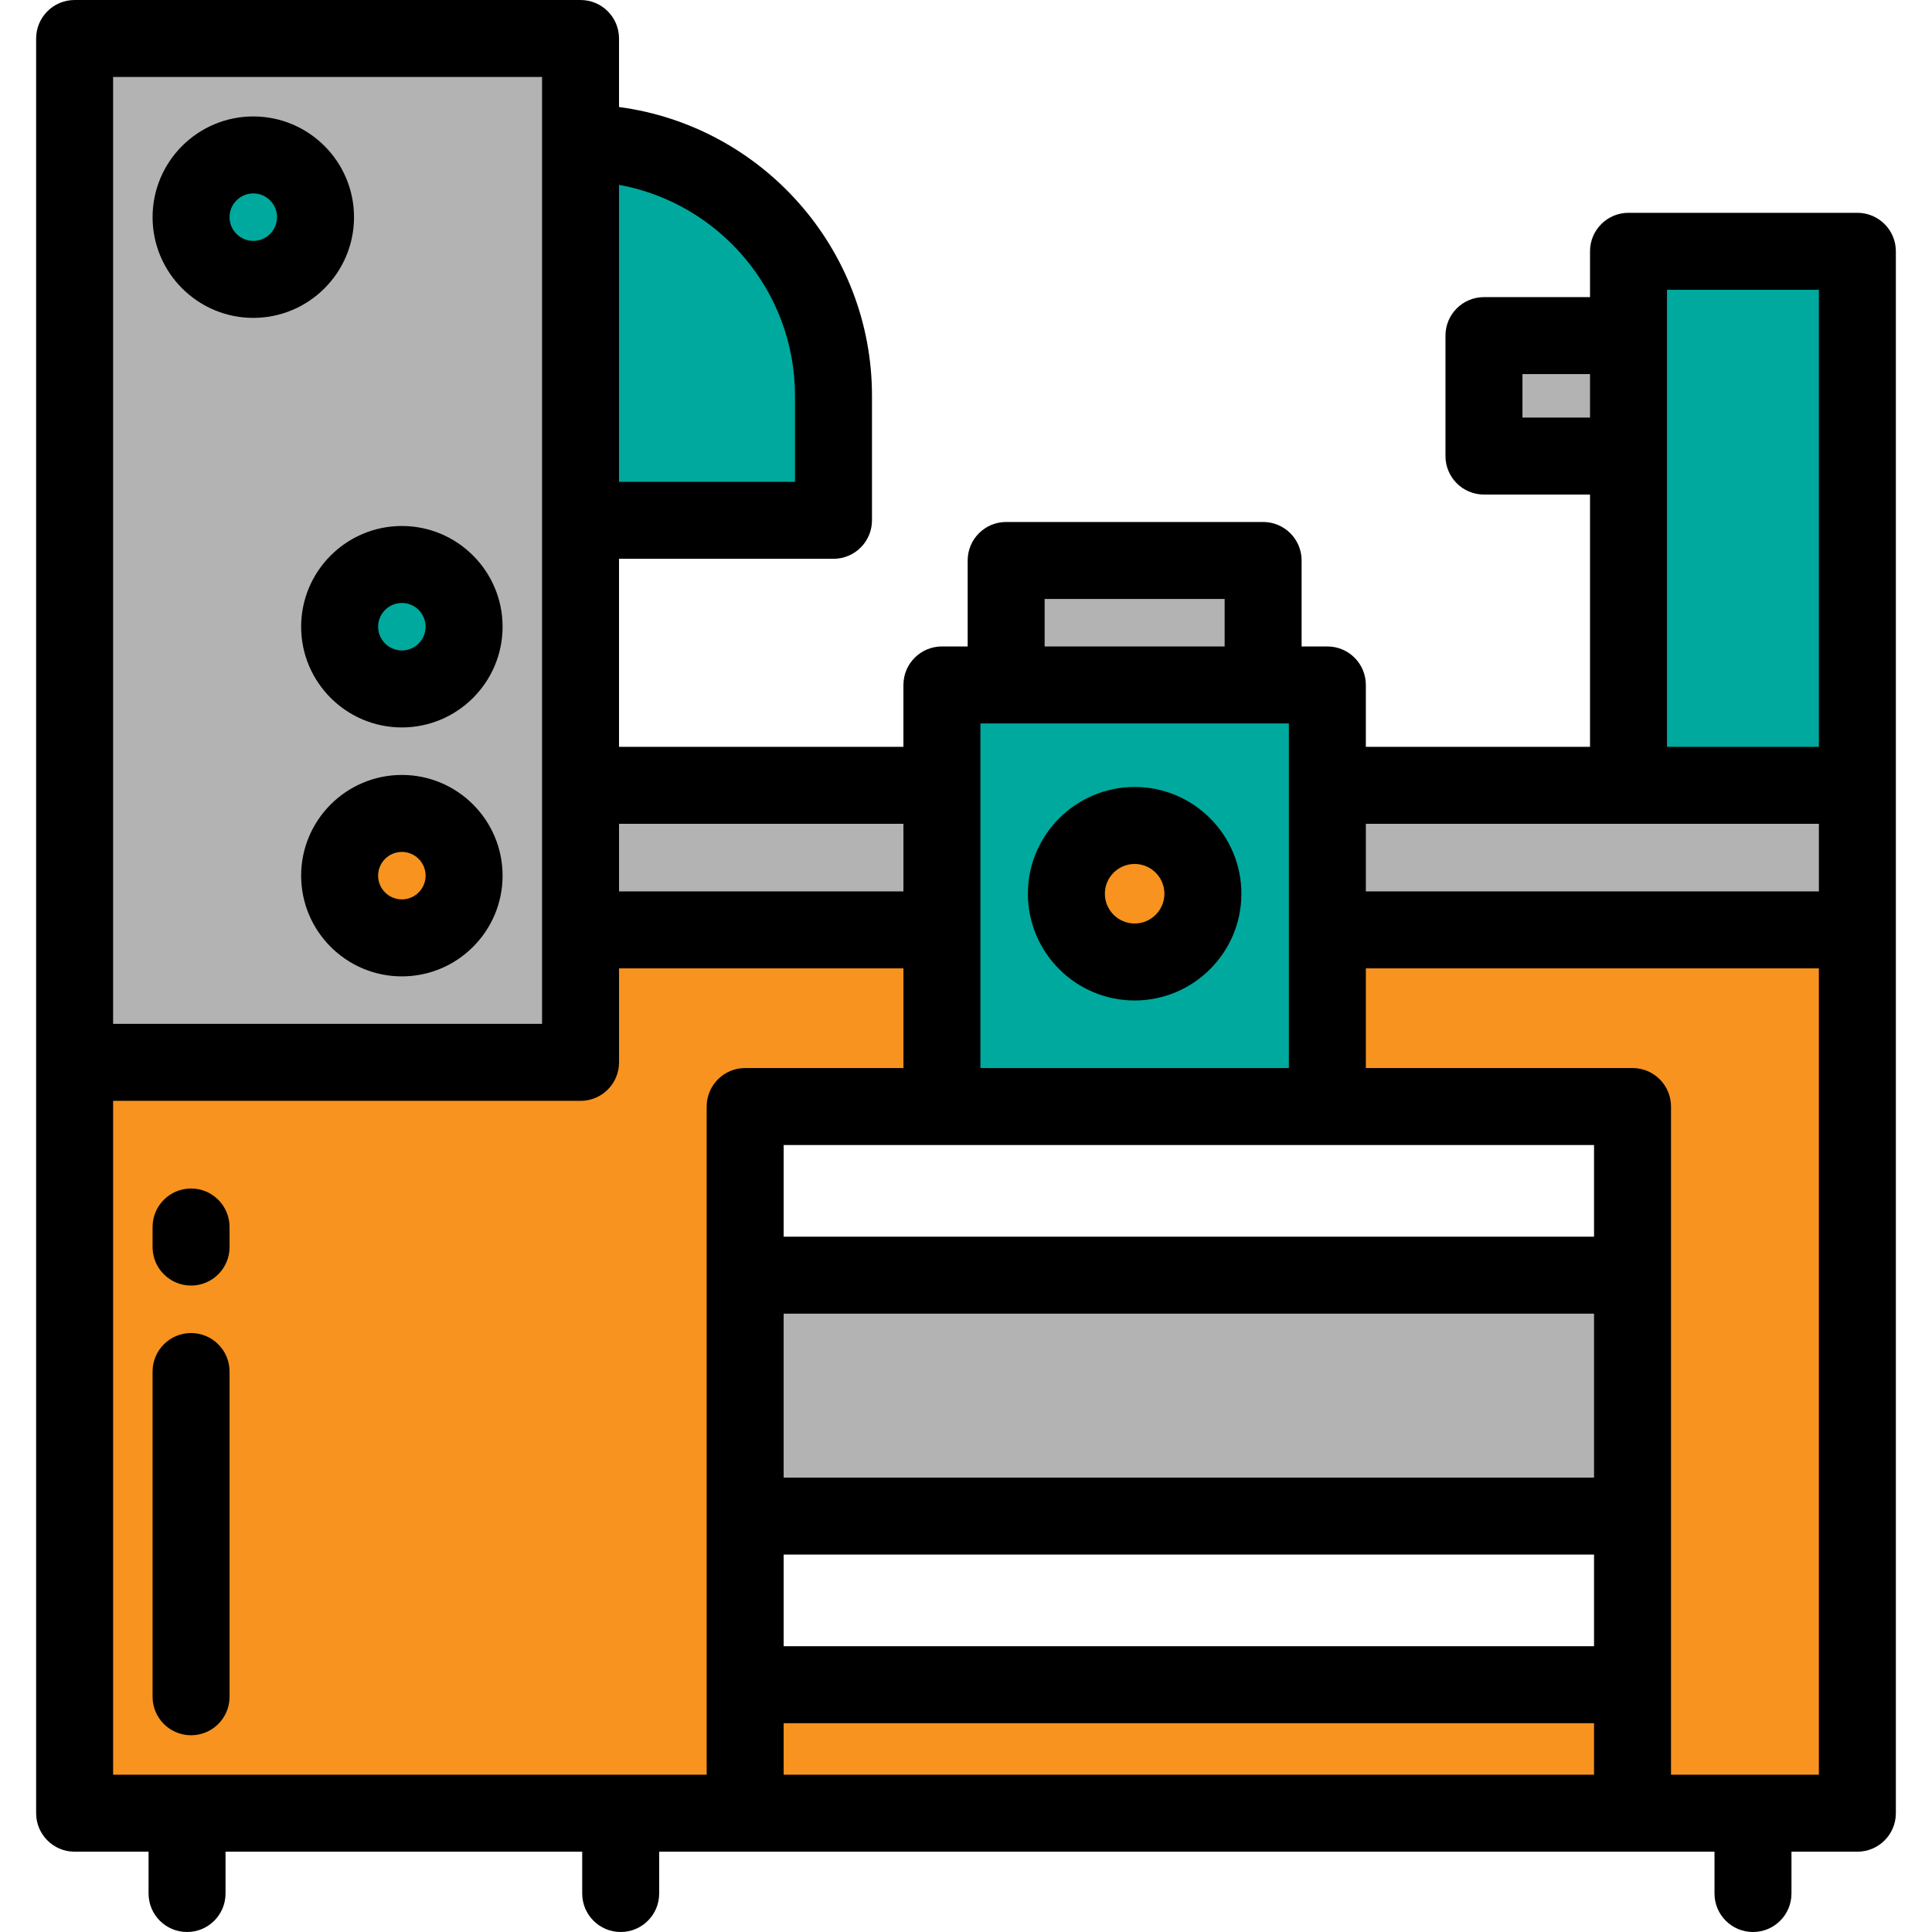
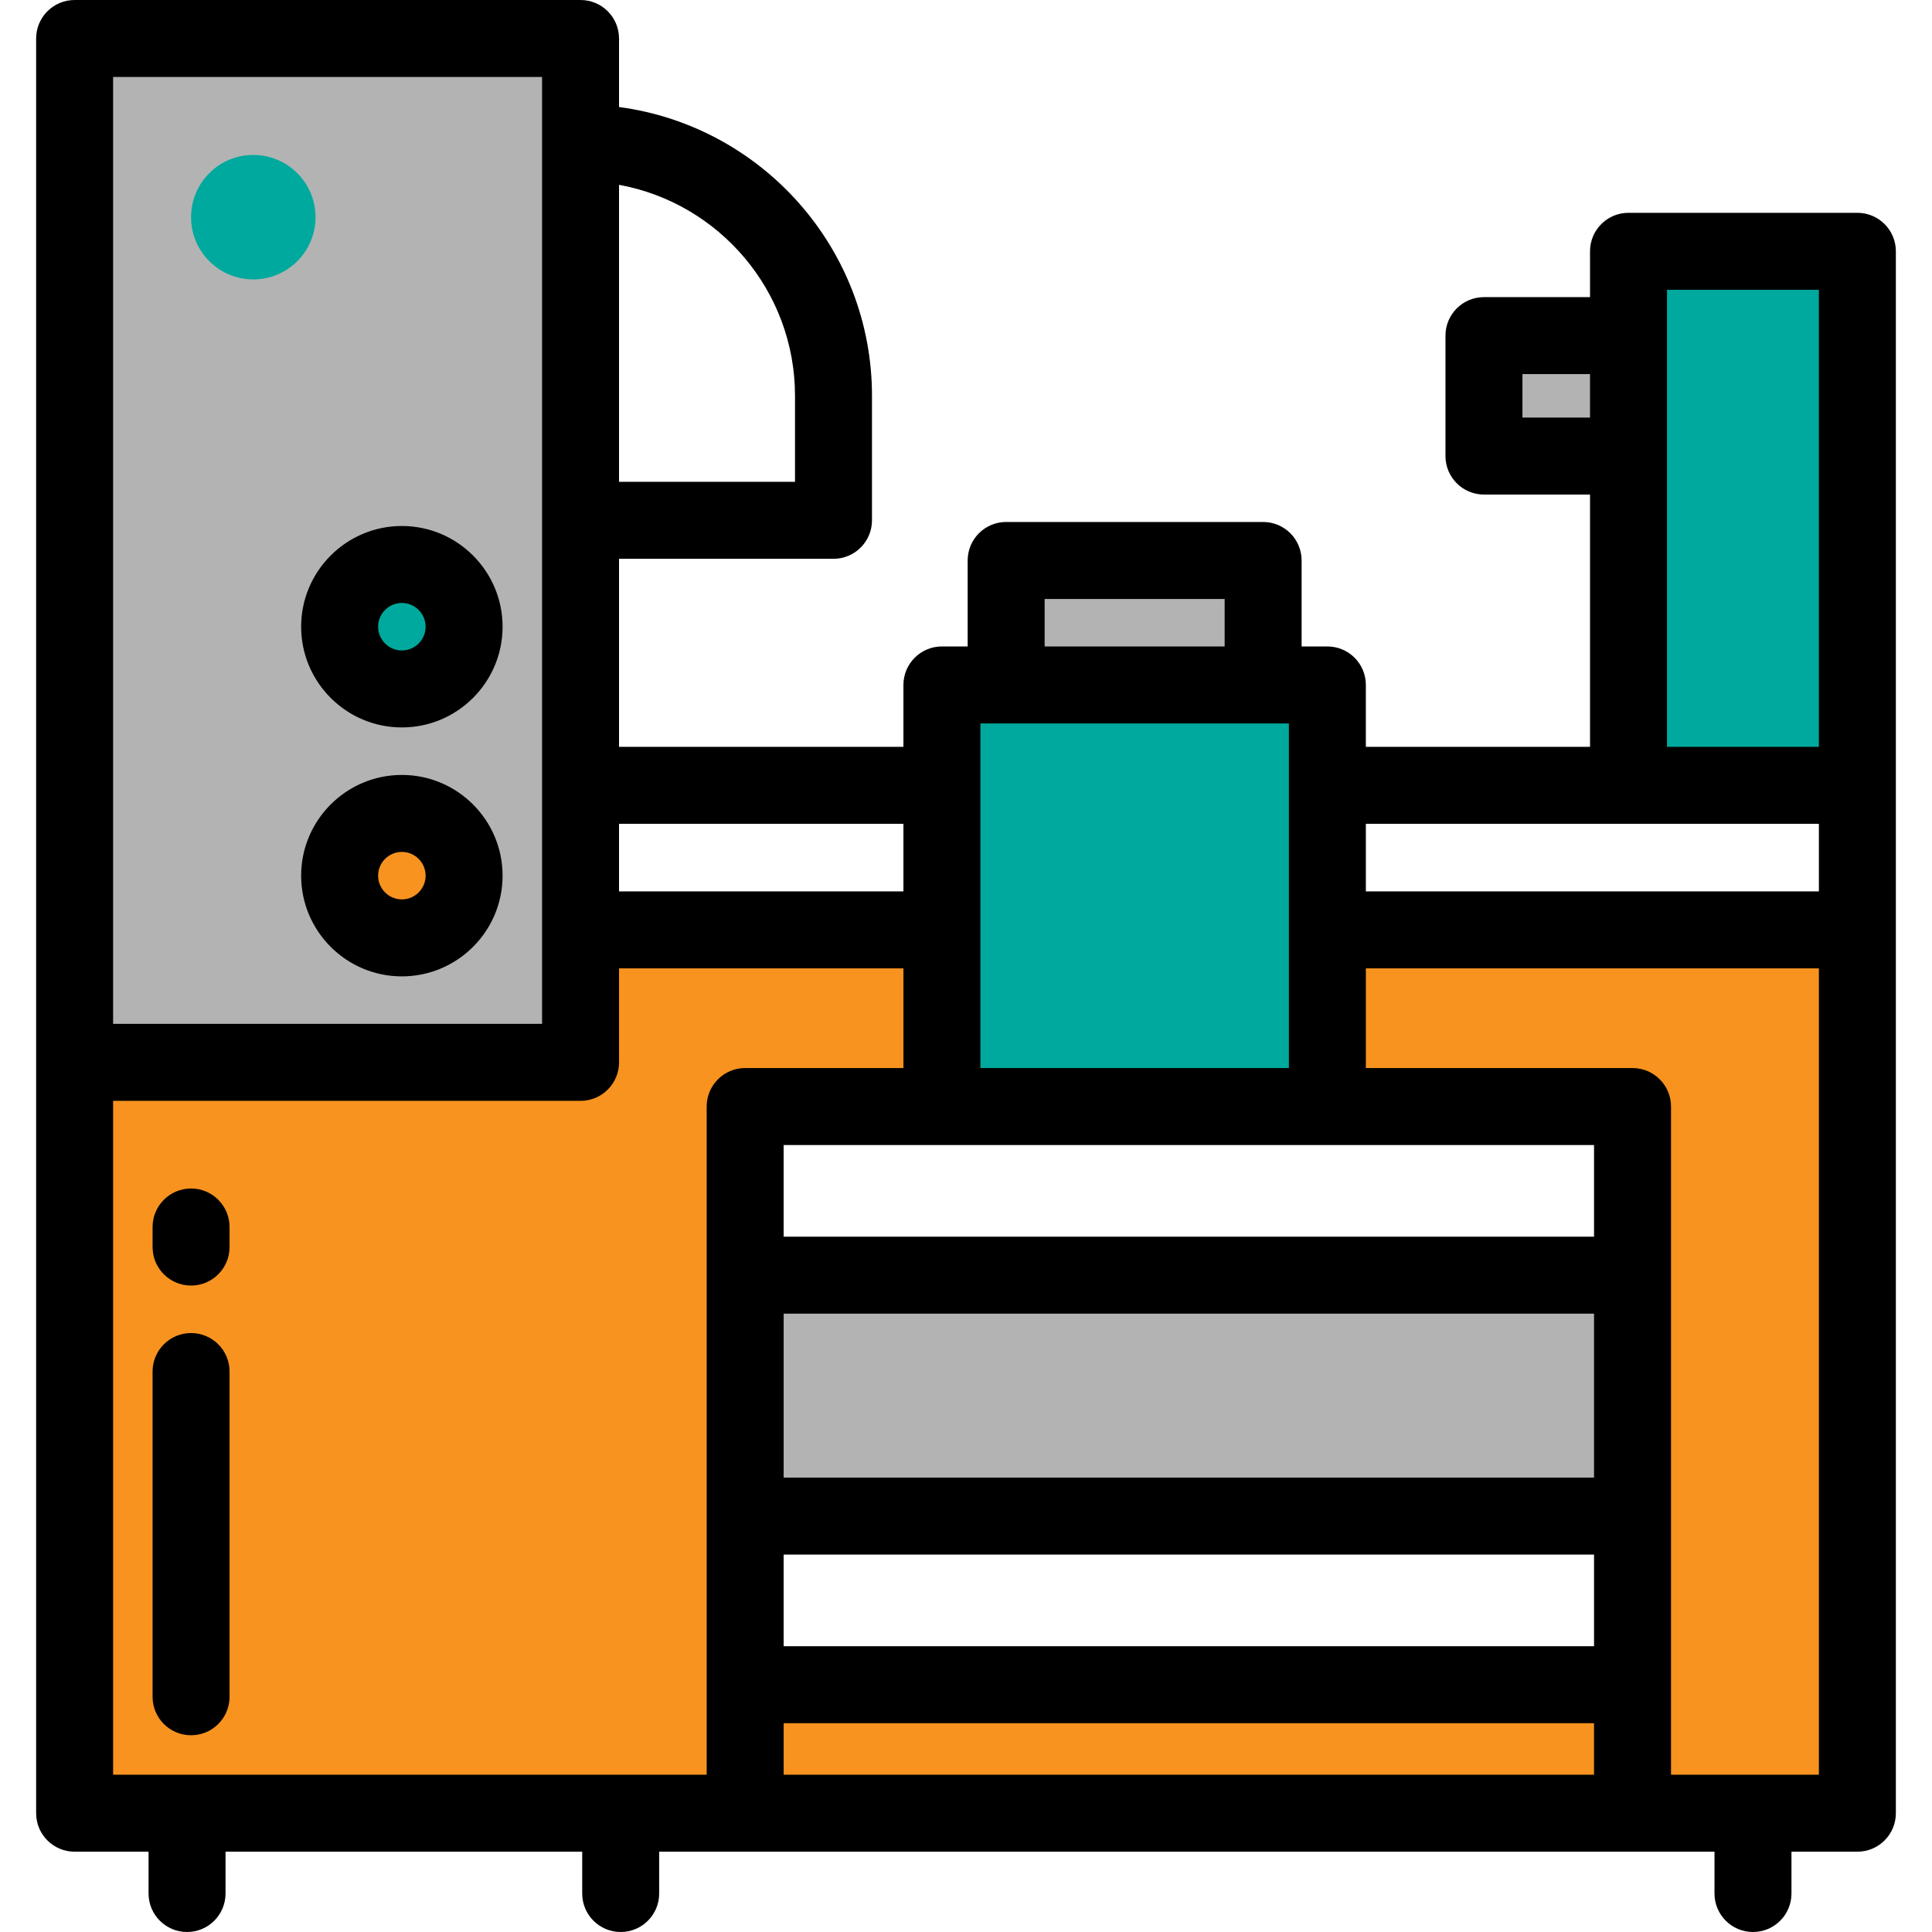
<svg xmlns="http://www.w3.org/2000/svg" version="1.1" id="Layer_1" viewBox="0 0 512 512" xml:space="preserve">
-   <rect x="151.723" y="208.115" style="fill:#B3B3B3;" width="340.5" height="38.306" />
  <rect x="197.477" y="446.47" style="fill:#F7931E;" width="235.163" height="34.05" />
  <rect x="197.477" y="337.93" style="fill:#B3B3B3;" width="235.163" height="63.847" />
  <polygon style="fill:#F7931E;" points="19.776,246.423 19.776,480.519 197.476,480.519 197.476,293.242 432.636,293.242   432.636,480.519 492.224,480.519 492.224,246.423 " />
  <rect x="249.615" y="181.515" style="fill:#00A99D;" width="102.155" height="111.732" />
  <rect x="266.638" y="148.531" style="fill:#B3B3B3;" width="68.101" height="32.984" />
-   <circle style="fill:#F7931E;" cx="300.693" cy="236.846" r="18.089" />
  <rect x="431.569" y="66.591" style="fill:#00A99D;" width="60.655" height="141.524" />
  <g>
    <rect x="393.261" y="88.937" style="fill:#B3B3B3;" width="38.306" height="31.924" />
    <rect x="19.776" y="10.199" style="fill:#B3B3B3;" width="134.079" height="271.34" />
  </g>
  <circle style="fill:#00A99D;" cx="67.127" cy="57.554" r="16.492" />
  <circle style="fill:#F7931E;" cx="106.5" cy="232.062" r="16.492" />
  <g>
    <circle style="fill:#00A99D;" cx="106.5" cy="166.084" r="16.492" />
-     <path style="fill:#00A99D;" d="M153.849,37.866L153.849,37.866c37.023,0,67.036,30.013,67.036,67.036v32.986h-67.036V37.866z" />
  </g>
-   <path d="M300.691,208.558c-15.599,0-28.289,12.69-28.289,28.289s12.69,28.288,28.289,28.288c15.598,0,28.288-12.69,28.288-28.288  S316.29,208.558,300.691,208.558z M300.691,244.737c-4.351,0-7.89-3.539-7.89-7.89c0-4.351,3.54-7.89,7.89-7.89  s7.89,3.539,7.89,7.89C308.581,241.198,305.042,244.737,300.691,244.737z" />
  <path d="M454.359,490.718v11.082c0,5.633,4.566,10.199,10.199,10.199s10.199-4.566,10.199-10.199v-11.082h17.466  c5.633,0,10.199-4.566,10.199-10.199V66.595c0-5.633-4.566-10.199-10.199-10.199h-60.652c-5.633,0-10.199,4.566-10.199,10.199  v12.146h-28.108c-5.633,0-10.199,4.566-10.199,10.199v31.921c0,5.633,4.566,10.199,10.199,10.199h28.108v66.856h-59.407v-16.401  c0-5.633-4.566-10.199-10.199-10.199h-6.825v-22.787c0-5.633-4.566-10.199-10.199-10.199h-68.101  c-5.633,0-10.199,4.566-10.199,10.199v22.787h-6.826c-5.633,0-10.199,4.566-10.199,10.199v16.402h-75.368v-49.83h56.837  c5.633,0,10.199-4.566,10.199-10.199v-32.986c0-39.128-29.255-71.532-67.036-76.541V10.199C164.048,4.566,159.482,0,153.849,0  H19.776C14.143,0,9.577,4.566,9.577,10.199v470.32c0,5.633,4.566,10.199,10.199,10.199h19.595v11.082  c0,5.633,4.566,10.199,10.199,10.199s10.199-4.566,10.199-10.199v-11.082h94.521v11.082c0,5.633,4.566,10.199,10.199,10.199  c5.633,0,10.199-4.566,10.199-10.199v-11.082H454.359z M403.464,110.663V99.14h17.909v11.523H403.464z M441.771,76.794h40.253  v121.123h-40.253V76.794z M482.025,218.316v17.909H361.966v-17.909H482.025z M422.437,391.579H207.675v-43.446h214.762V391.579z   M207.675,411.977h214.762v24.292H207.675V411.977z M422.437,303.442v24.292H207.675v-24.292H422.437z M341.567,191.714v91.329  h-81.753v-91.329H341.567z M276.84,158.728h47.703v12.588H276.84V158.728z M239.416,218.316v17.909h-75.368v-17.909H239.416z   M210.686,104.902v22.787h-46.638V48.982C190.537,53.801,210.686,77.043,210.686,104.902z M143.65,271.339H29.975V20.398h113.675  v250.94H143.65z M187.277,470.32H29.975V291.737H153.85c5.633,0,10.199-4.566,10.199-10.199v-24.916h75.368v26.421h-41.94  c-5.633,0-10.199,4.566-10.199,10.199V470.32H187.277z M207.675,456.668h214.762v13.652H207.675V456.668z M442.835,293.242  c0-5.633-4.566-10.199-10.199-10.199h-70.67v-26.421h120.059V470.32h-39.189L442.835,293.242L442.835,293.242z" />
-   <path d="M93.819,57.55c0-14.718-11.974-26.692-26.692-26.692S40.435,42.832,40.435,57.55s11.974,26.692,26.692,26.692  S93.819,72.269,93.819,57.55z M67.127,63.844c-3.471,0-6.294-2.823-6.294-6.294c0-3.471,2.823-6.294,6.294-6.294  c3.471,0,6.294,2.823,6.294,6.294C73.421,61.021,70.598,63.844,67.127,63.844z" />
  <path d="M106.498,205.366c-14.718,0-26.692,11.974-26.692,26.692c0,14.718,11.974,26.692,26.692,26.692s26.692-11.974,26.692-26.692  C133.19,217.34,121.217,205.366,106.498,205.366z M106.498,238.352c-3.471,0-6.294-2.823-6.294-6.294  c0-3.471,2.824-6.294,6.294-6.294c3.47,0,6.294,2.823,6.294,6.294C112.792,235.529,109.969,238.352,106.498,238.352z" />
  <path d="M106.498,139.394c-14.718,0-26.692,11.974-26.692,26.692c0,14.718,11.974,26.692,26.692,26.692s26.692-11.974,26.692-26.692  S121.217,139.394,106.498,139.394z M106.498,172.38c-3.471,0-6.294-2.824-6.294-6.294c0-3.47,2.824-6.294,6.294-6.294  c3.47,0,6.294,2.823,6.294,6.294C112.792,169.557,109.969,172.38,106.498,172.38z" />
  <path d="M50.634,314.966c-5.633,0-10.199,4.566-10.199,10.199v5.321c0,5.633,4.566,10.199,10.199,10.199s10.199-4.566,10.199-10.199  v-5.321C60.833,319.532,56.267,314.966,50.634,314.966z" />
  <path d="M50.634,353.272c-5.633,0-10.199,4.566-10.199,10.199v86.19c0,5.633,4.566,10.199,10.199,10.199s10.199-4.566,10.199-10.199  v-86.19C60.833,357.838,56.267,353.272,50.634,353.272z" />
</svg>